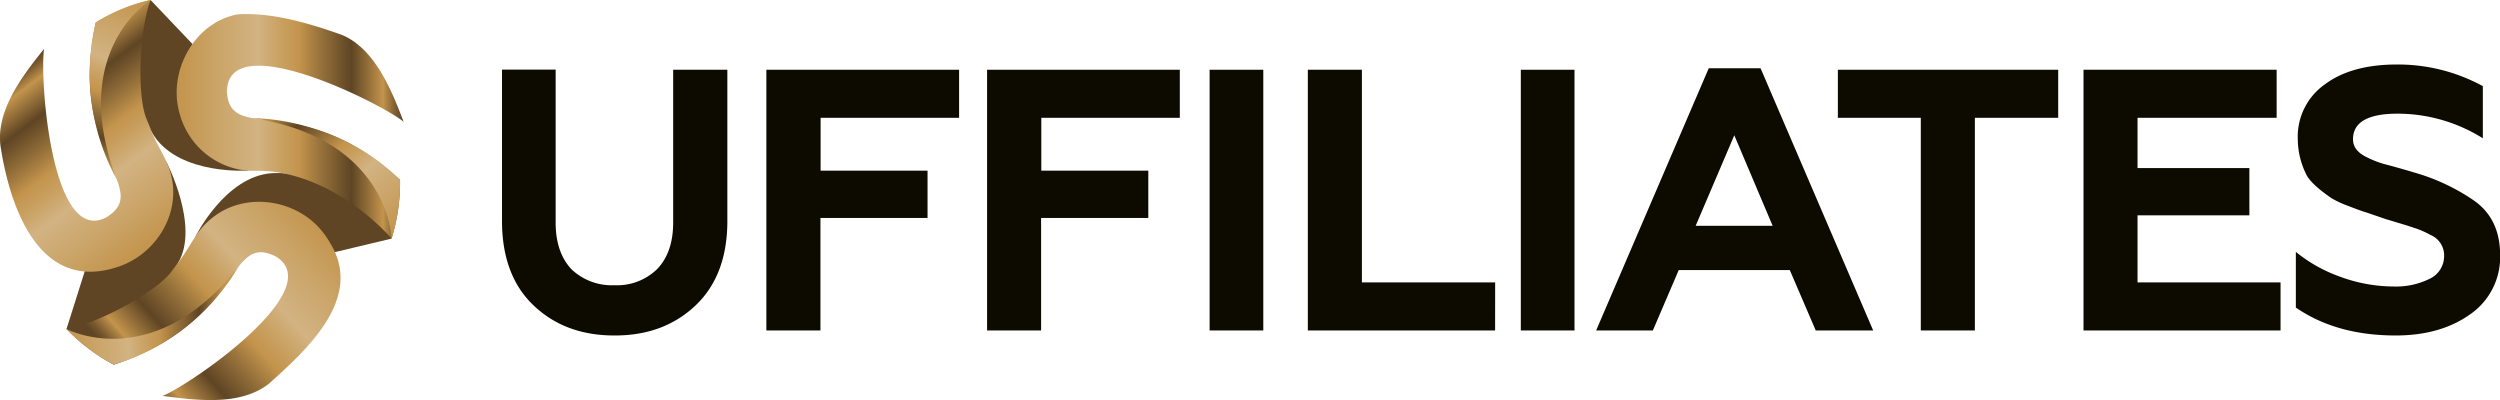
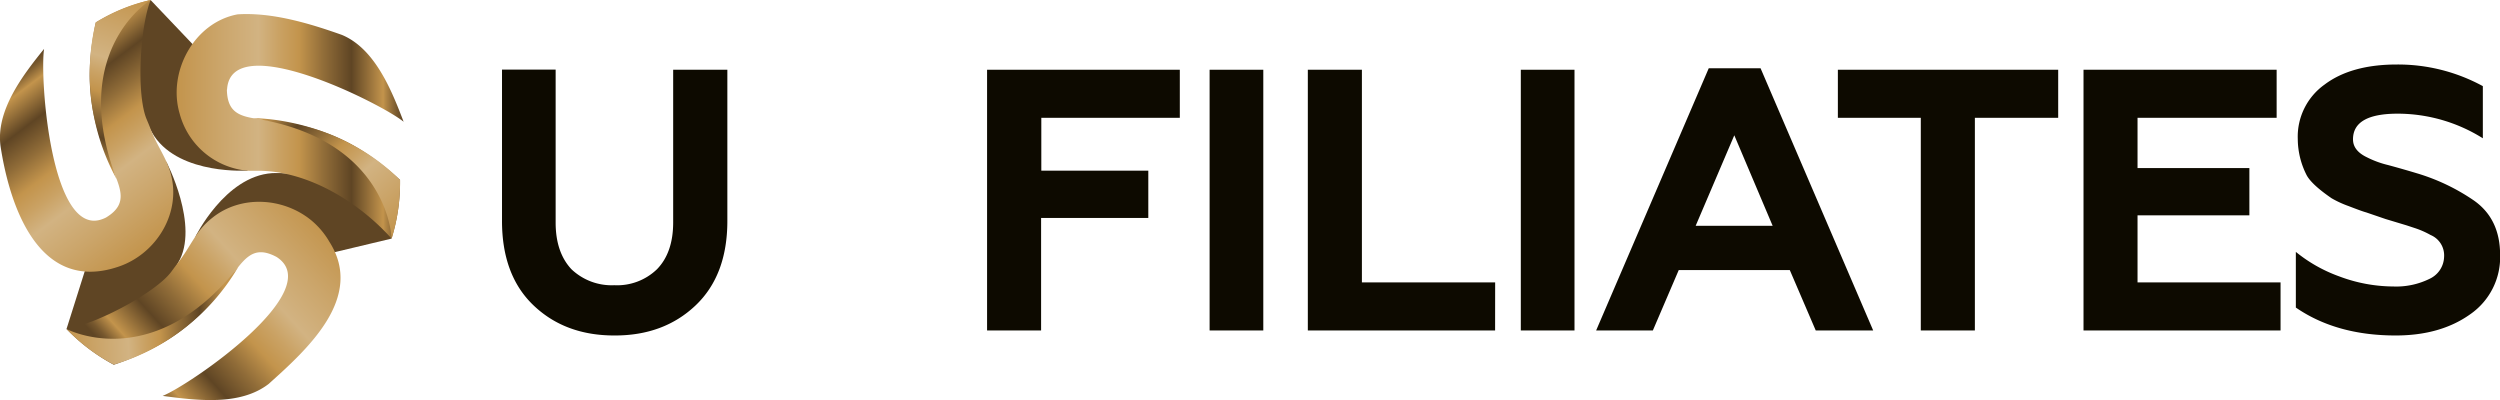
<svg xmlns="http://www.w3.org/2000/svg" xmlns:xlink="http://www.w3.org/1999/xlink" id="Слой_1" data-name="Слой 1" viewBox="0 0 453.08 72.52">
  <defs>
    <style>.cls-1{fill:#0d0a00;}.cls-2{fill:url(#linear-gradient);}.cls-3{fill:url(#linear-gradient-2);}.cls-4{fill:url(#linear-gradient-3);}.cls-5{fill:url(#linear-gradient-4);}.cls-6{fill:url(#linear-gradient-5);}.cls-7{fill:url(#linear-gradient-6);}.cls-8{fill:url(#linear-gradient-7);}.cls-9{fill:url(#linear-gradient-8);}.cls-10{fill:url(#linear-gradient-9);}</style>
    <linearGradient id="linear-gradient" x1="96.56" y1="285.9" x2="132.15" y2="285.9" gradientUnits="userSpaceOnUse">
      <stop offset="0.15" stop-color="#5f4524" />
      <stop offset="0.89" stop-color="#5f4524" />
    </linearGradient>
    <linearGradient id="linear-gradient-2" x1="84.84" y1="262.67" x2="106.17" y2="262.67" xlink:href="#linear-gradient" />
    <linearGradient id="linear-gradient-3" x1="73.23" y1="291.74" x2="94.8" y2="291.74" xlink:href="#linear-gradient" />
    <linearGradient id="linear-gradient-4" x1="119.02" y1="286.97" x2="86.16" y2="316.67" gradientUnits="userSpaceOnUse">
      <stop offset="0" stop-color="#c3944c" />
      <stop offset="0.19" stop-color="#cba56a" />
      <stop offset="0.36" stop-color="#d2b382" />
      <stop offset="0.45" stop-color="#caa264" />
      <stop offset="0.54" stop-color="#c3944c" />
      <stop offset="0.65" stop-color="#906c38" />
      <stop offset="0.77" stop-color="#5f4524" />
      <stop offset="0.91" stop-color="#c3944c" />
      <stop offset="0.92" stop-color="#b48846" />
      <stop offset="0.97" stop-color="#77582e" />
      <stop offset="1" stop-color="#5f4524" />
    </linearGradient>
    <linearGradient id="linear-gradient-5" x1="93.19" y1="270.12" x2="134.33" y2="270.12" xlink:href="#linear-gradient-4" />
    <linearGradient id="linear-gradient-6" x1="133.63" y1="289.03" x2="110.64" y2="263.36" gradientUnits="userSpaceOnUse">
      <stop offset="0" stop-color="#c3944c" />
      <stop offset="0.19" stop-color="#cba56a" />
      <stop offset="0.36" stop-color="#d2b382" />
      <stop offset="0.45" stop-color="#caa264" />
      <stop offset="0.54" stop-color="#c3944c" />
      <stop offset="0.65" stop-color="#906c38" />
      <stop offset="0.77" stop-color="#5f4524" />
      <stop offset="0.91" stop-color="#c3944c" />
    </linearGradient>
    <linearGradient id="linear-gradient-7" x1="72.72" y1="305.37" x2="104.74" y2="303.88" xlink:href="#linear-gradient-6" />
    <linearGradient id="linear-gradient-8" x1="92.79" y1="288.76" x2="68.52" y2="256.55" xlink:href="#linear-gradient-4" />
    <linearGradient id="linear-gradient-9" x1="28.96" y1="-18.43" x2="6.15" y2="-43.9" gradientTransform="matrix(-0.5, -0.87, 0.87, -0.5, 117.04, 262.67)" xlink:href="#linear-gradient-6" />
  </defs>
  <title>Front-logo</title>
  <path class="cls-1" d="M172.5,308q-8.91,0-14.63-5.46t-5.71-15.33v-27.4h9.72v27.74c0,3.65,1,6.46,2.86,8.44a10.56,10.56,0,0,0,7.76,2.9,10.39,10.39,0,0,0,7.75-2.9q2.92-3,2.93-8.44V259.84H193v27.4q0,9.86-5.78,15.33T172.5,308Z" transform="translate(-61.18 -247.2)" />
-   <path class="cls-1" d="M209.87,307.09h-9.8V259.84H235v8.71h-25.1v9.58h19.38v8.57H209.87Z" transform="translate(-61.18 -247.2)" />
  <path class="cls-1" d="M249.86,307.09h-9.79V259.84H275v8.71h-25.1v9.58h19.39v8.57H249.86Z" transform="translate(-61.18 -247.2)" />
  <path class="cls-1" d="M290.13,307.09H280.4V259.84h9.73Z" transform="translate(-61.18 -247.2)" />
  <path class="cls-1" d="M332.14,307.09H298.2V259.84H308v38.54h24.15Z" transform="translate(-61.18 -247.2)" />
  <path class="cls-1" d="M346.53,307.09H336.8V259.84h9.73Z" transform="translate(-61.18 -247.2)" />
  <path class="cls-1" d="M360.73,307.09H350.45l20.41-47.52h9.39l20.41,47.52H390.25l-4.7-10.94H365.42Zm14.76-35.37-7,16.4h13.95Z" transform="translate(-61.18 -247.2)" />
  <path class="cls-1" d="M394.26,268.55v-8.71h39.93v8.71h-15.1v38.54h-9.8V268.55Z" transform="translate(-61.18 -247.2)" />
  <path class="cls-1" d="M474.49,307.09H438.78V259.84h35v8.71H448.57v9.11h20.27v8.57H448.57v12.15h25.92Z" transform="translate(-61.18 -247.2)" />
  <path class="cls-1" d="M495.35,308q-10.75,0-18.09-5.06V292.85a26.84,26.84,0,0,0,7.89,4.45,28.15,28.15,0,0,0,9.79,1.82,13.68,13.68,0,0,0,6.6-1.41,4.53,4.53,0,0,0,2.59-4,4,4,0,0,0-2.45-3.92,16,16,0,0,0-2.72-1.21l-1.64-.54-3.81-1.15L490,285.69c-.5-.13-1.57-.52-3.2-1.15a18.47,18.47,0,0,1-3.06-1.41c-2.36-1.62-3.86-3-4.49-4.12a14.56,14.56,0,0,1-1.64-6.62,11.59,11.59,0,0,1,4.84-9.85q4.83-3.65,13.12-3.65a32.15,32.15,0,0,1,15.58,3.92v9.45a29.1,29.1,0,0,0-15.44-4.46q-8.1,0-8.09,4.66c0,1.35.83,2.43,2.51,3.24a17.43,17.43,0,0,0,3.88,1.42c2.13.58,3.85,1.08,5.17,1.48a36.83,36.83,0,0,1,10.34,4.93q4.75,3.32,4.76,9.86a12.57,12.57,0,0,1-5.37,10.73Q503.51,308,495.35,308Z" transform="translate(-61.18 -247.2)" />
  <path class="cls-2" d="M110.48,278.58s16.54-1,21.67,11.86l-11.78,2.81s-9.1-13.33-23.81-3.09C96.56,290.16,101.92,279.16,110.48,278.58Z" transform="translate(-61.18 -247.2)" />
  <path class="cls-3" d="M89.15,271.9s-9.22-13.77-.68-24.7L96.84,256s-6.93,14.57,9.33,22.12C106.17,278.09,94,279,89.15,271.9Z" transform="translate(-61.18 -247.2)" />
  <path class="cls-4" d="M93.45,294.84s-6.53,14.2-20.22,12l3.65-11.56s15.63-.95,14.41-18.83C91.29,276.43,97.45,288.2,93.45,294.84Z" transform="translate(-61.18 -247.2)" />
  <path class="cls-5" d="M109.87,316.78h0c-5.18,4-13,3-19.21,2.17,5.07-2.06,30-19.2,20.63-25.19h0c-9-4.76-6,11.77-29.49,19.54a35.06,35.06,0,0,1-8.57-6.48h0c5.83-1,16.35-6.77,19-10.38.34-.46.67-.91,1-1.35,2.67-3.34,3.32-6,6.46-8.44,5.18-4.15,12.88-3.66,17.93.5h0a14.51,14.51,0,0,1,3.28,3.91C127.29,301.13,116.88,310.49,109.87,316.78Z" transform="translate(-61.18 -247.2)" />
  <path class="cls-6" d="M102.3,263.47h0c.23,10.23,13.15-.49,31.38,16.34a34.71,34.71,0,0,1-1.53,10.63h0c-6.22-6.91-15.7-12.53-24.76-12.28-.35,0-.69,0-1,0A14,14,0,0,1,93.74,267.8c-2.23-7.54,2.61-16.54,10.51-18,6.21-.4,13,1.63,18.88,3.72h0c6,2.49,9,10,11.2,15.75-3.85-3.2-31.32-17.07-32-5.85Z" transform="translate(-61.18 -247.2)" />
  <path class="cls-7" d="M107.05,268.62s15.08-.27,26.63,11.19a33.8,33.8,0,0,1-1.53,10.63S131.72,272.44,107.05,268.62Z" transform="translate(-61.18 -247.2)" />
  <path class="cls-8" d="M104.37,295.56a39.11,39.11,0,0,1-22.56,17.72,32.29,32.29,0,0,1-8.58-6.46S88.92,315.19,104.37,295.56Z" transform="translate(-61.18 -247.2)" />
  <path class="cls-9" d="M80.4,286.62h0c8.65-5.26-7.14-11.55-1.86-35.33a34.39,34.39,0,0,1,9.93-4.09c-2,5.3-2.55,17.24-.72,21.6.24.57.48,1.14.7,1.72,1.52,3.92,3.41,5.8,4,9.73.94,6.58-3.39,13-9.54,15.19h0C68.45,300.56,63,285,61.28,273.7h0c-.89-6.43,4-12.83,7.89-17.64-.81,5.42,1.29,34.57,10.69,30.8A5.22,5.22,0,0,0,80.4,286.62Z" transform="translate(-61.18 -247.2)" />
  <path class="cls-10" d="M82.32,279.67a40,40,0,0,1-3.79-28.42,32.16,32.16,0,0,1,9.94-4.05S73.39,256.35,82.32,279.67Z" transform="translate(-61.18 -247.2)" />
</svg>